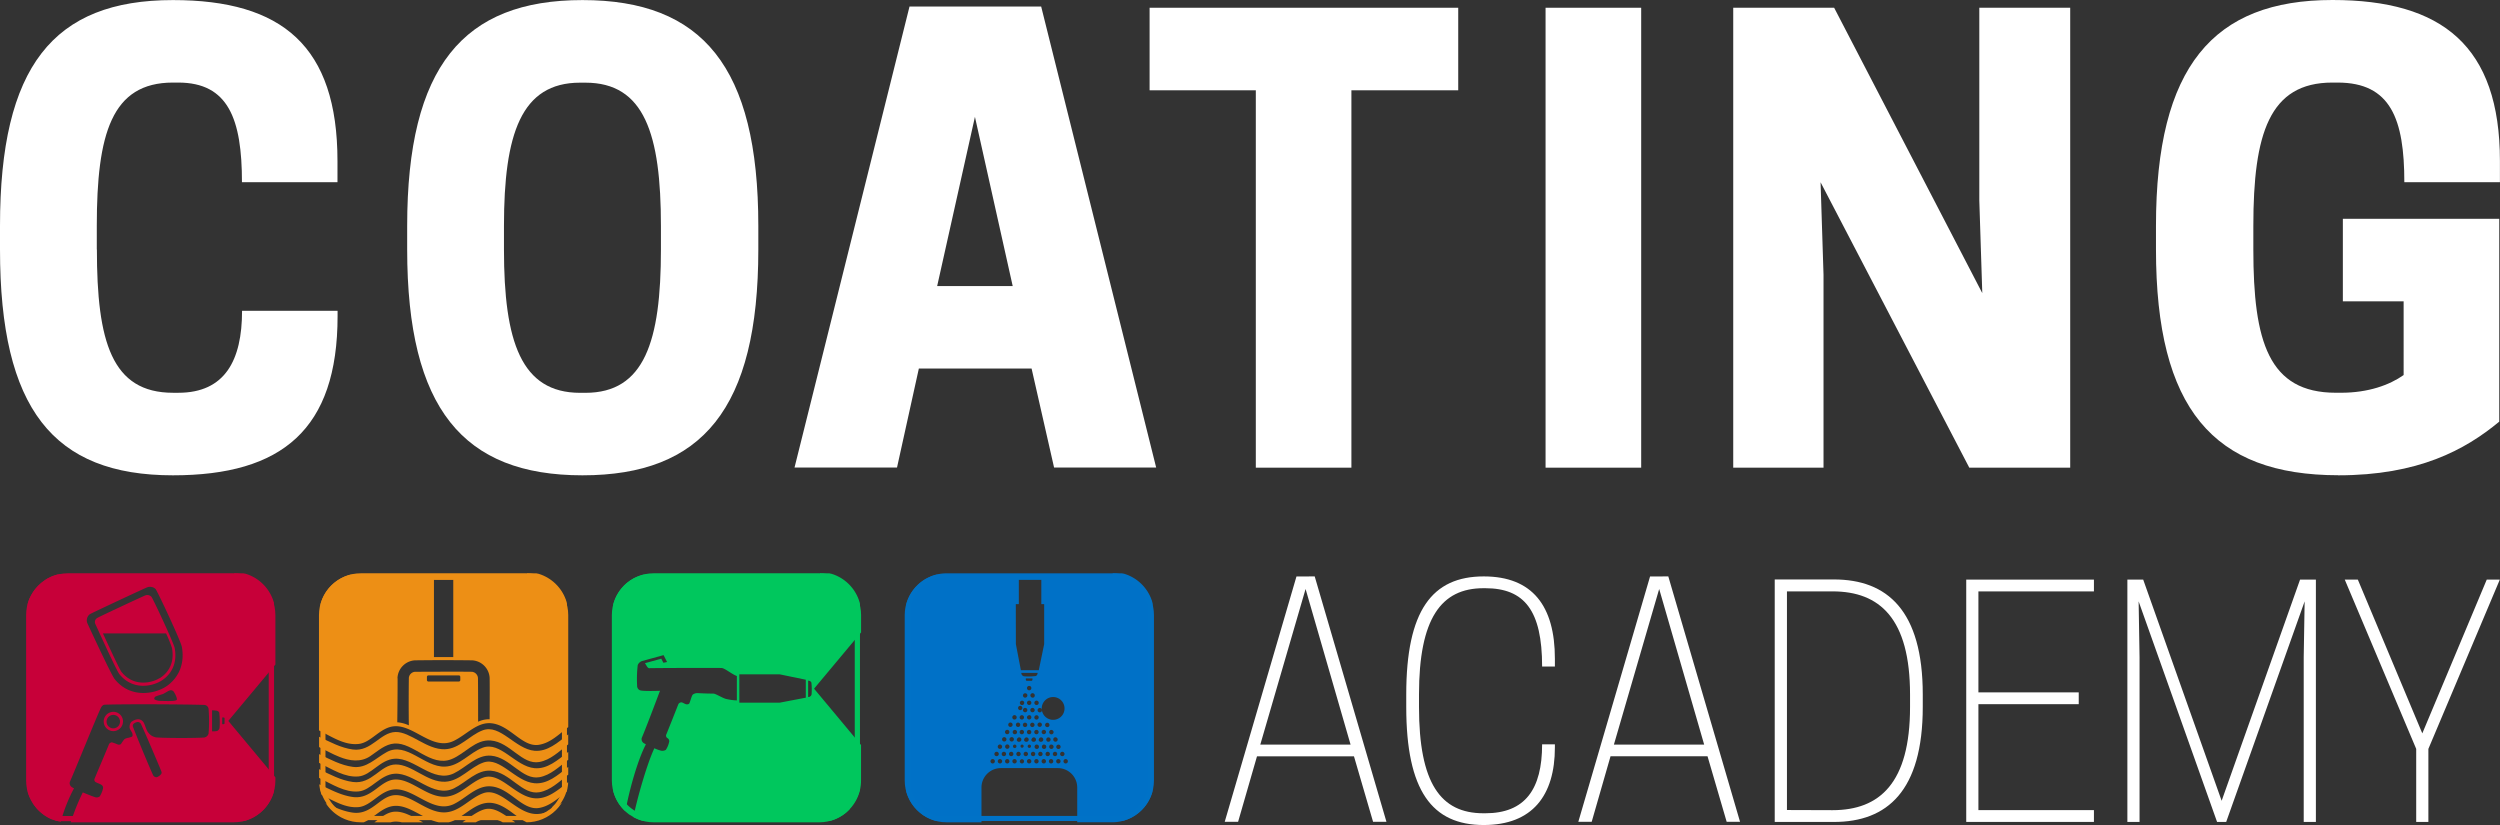
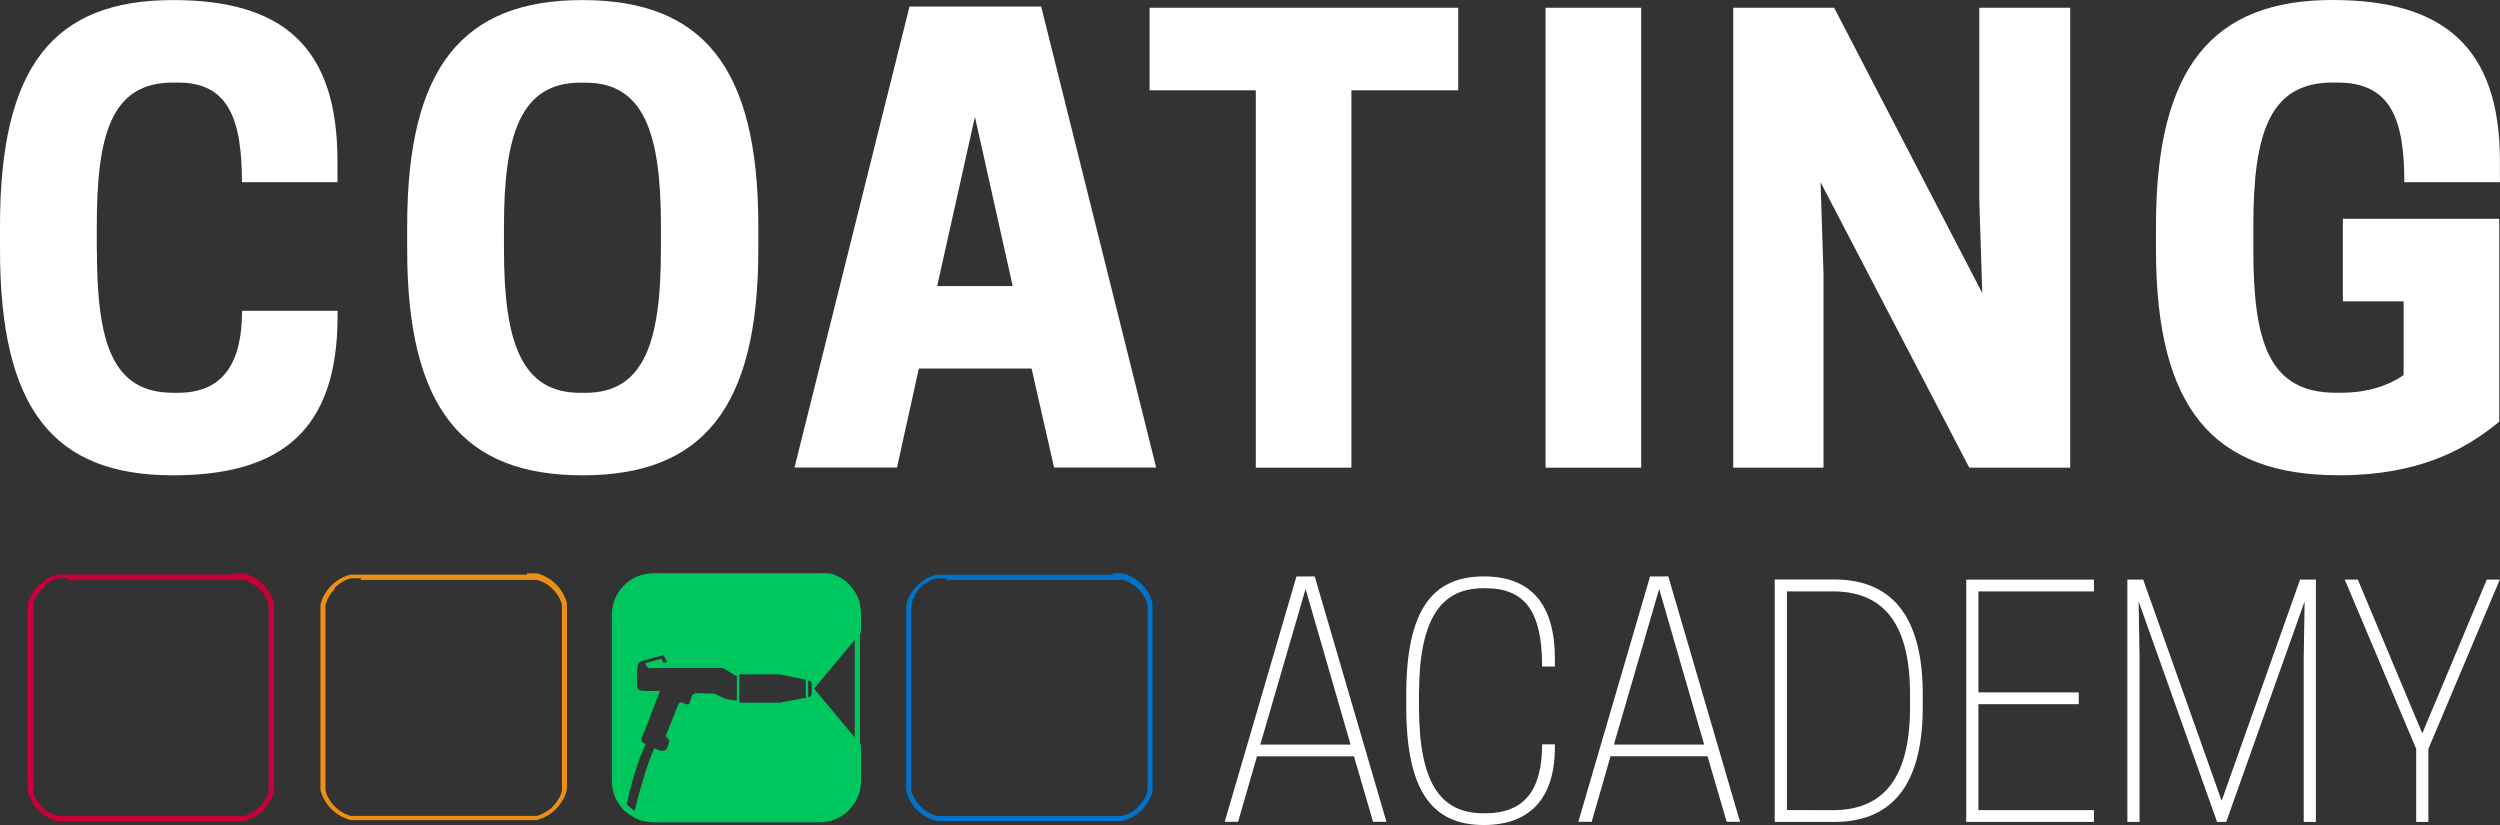
<svg xmlns="http://www.w3.org/2000/svg" id="Ebene_1" data-name="Ebene 1" viewBox="0 0 1000.07 330.03">
  <rect x="0" y="0" width="1000.07" height="330.03" fill="#333333" stroke="none" />
  <defs>
    <style>.cls-1{fill:none;}.cls-2{clip-path:url(#clip-path);}.cls-3{fill:#ed8f15;}.cls-10,.cls-3,.cls-5,.cls-7,.cls-9{fill-rule:evenodd;}.cls-4{clip-path:url(#clip-path-2);}.cls-5{fill:#00c75d;}.cls-6{clip-path:url(#clip-path-3);}.cls-7{fill:#c70039;}.cls-8{clip-path:url(#clip-path-4);}.cls-9{fill:#0071c7;}.cls-10{fill:#0072c7;}.cls-11{fill:#fff;}</style>
    <clipPath id="clip-path" transform="translate(0 0.03)">
-       <path class="cls-1" d="M227.31,246a16.72,16.72,0,0,0-16.71-16.7H144.31A16.72,16.72,0,0,0,127.6,246v66.21a16.72,16.72,0,0,0,16.71,16.71H210.6a16.72,16.72,0,0,0,16.71-16.71V246Z" />
-     </clipPath>
+       </clipPath>
    <clipPath id="clip-path-2" transform="translate(0 0.03)">
      <path class="cls-1" d="M344.46,246a16.72,16.72,0,0,0-16.71-16.7H261.46a16.7,16.7,0,0,0-16.7,16.7h0v66.21a16.72,16.72,0,0,0,16.7,16.71h66.29a16.72,16.72,0,0,0,16.71-16.71Z" />
    </clipPath>
    <clipPath id="clip-path-3" transform="translate(0 0.03)">
-       <path class="cls-1" d="M110.16,246a16.72,16.72,0,0,0-16.71-16.7H27.16A16.72,16.72,0,0,0,10.45,246v66.21a16.72,16.72,0,0,0,16.71,16.71H93.45a16.72,16.72,0,0,0,16.71-16.71V246Z" />
-     </clipPath>
+       </clipPath>
    <clipPath id="clip-path-4" transform="translate(0 0.03)">
      <path class="cls-1" d="M461.61,246a16.7,16.7,0,0,0-16.7-16.7h-66.3a16.7,16.7,0,0,0-16.7,16.7h0v66.21a16.72,16.72,0,0,0,16.7,16.71h66.3a16.72,16.72,0,0,0,16.7-16.71Z" />
    </clipPath>
  </defs>
  <g class="cls-2">
    <path class="cls-3" d="M213.83,319.3c-7.72-.67-13.65-10.62-20.4-8.31-5.34,1.83-9.35,7.38-15.29,7.69-7.15.37-13.31-6.93-19.8-6.89-6.24,0-9.41,8.06-17.22,7-4.74-.64-9-3-13.4-5.07a16.72,16.72,0,0,0,.93,4.19c4.93,2.49,9.72,5.42,14.83,4.92s8.56-6.71,14.38-7.08c7.9-.5,15.42,9.9,23.73,5.85,5-2.46,9.15-7.53,14.82-7.06,7.68.63,12.48,9.86,19.38,8.61,4.25-.78,7.47-3.83,11-6.61a16.5,16.5,0,0,0,.55-3.76C223.07,316.12,219,319.72,213.83,319.3Z" transform="translate(0 0.03)" />
    <path class="cls-3" d="M213.83,313.29c-7.72-.66-13.65-10.62-20.4-8.31-5.34,1.83-9.35,7.39-15.29,7.7-7.15.37-13.31-6.94-19.8-6.9-6.24,0-9.41,8.06-17.22,7-4.77-.65-9.09-3-13.48-5.12v3.49c5.28,2.57,10.38,5.94,15.84,5.41,5-.48,8.56-6.7,14.38-7.08,7.9-.5,15.42,9.9,23.73,5.85,5-2.45,9.15-7.52,14.82-7.06,7.68.63,12.48,9.87,19.38,8.61,4.49-.82,7.82-4.16,11.56-7.06v-3.1C223.09,310.1,219,313.72,213.83,313.29Z" transform="translate(0 0.03)" />
    <path class="cls-3" d="M196.37,321.13c5.69.47,9.8,5.65,14.35,7.8A16.68,16.68,0,0,0,224.83,321c-3.38,2.64-6.84,4.92-11,4.56-7.72-.67-13.65-10.62-20.4-8.32-5.34,1.83-9.35,7.39-15.29,7.7-7.15.37-13.31-6.93-19.8-6.9-6.24,0-9.41,8.06-17.22,7-3.81-.52-7.34-2.15-10.85-3.85a16.69,16.69,0,0,0,14.08,7.75h1.09c4.05-1.58,7.38-6.27,12.42-6.59,6-.39,11.72,5.46,17.76,6.59h3.78a9.45,9.45,0,0,0,2.19-.75C186.58,325.72,190.7,320.72,196.37,321.13Z" transform="translate(0 0.03)" />
    <path class="cls-3" d="M158.3,324.65c-3.33,0-5.79,2.31-8.55,4.29h6.4a8.72,8.72,0,0,1,1.67-.29,10.44,10.44,0,0,1,3,.29h8.45C165.57,327,162,324.63,158.3,324.65Z" transform="translate(0 0.03)" />
    <path class="cls-3" d="M213.83,307.26c-7.63-.66-13.67-10.92-20.78-8.18-5.27,2-9.2,7.37-15.08,7.56-8.22.28-15.36-10.08-23.2-5.85-4.47,2.42-8.16,6.7-13.65,5.95-4.77-.65-9.09-3-13.48-5.11v3.51c5.28,2.57,10.38,5.95,15.84,5.42,5-.49,8.56-6.71,14.38-7.08,7.9-.51,15.42,9.89,23.73,5.84,5-2.45,9.15-7.52,14.82-7.06,7.68.63,12.48,9.87,19.38,8.61,4.49-.82,7.82-4.16,11.56-7v-3.15C223.06,304.06,218.94,307.72,213.83,307.26Z" transform="translate(0 0.03)" />
    <path class="cls-3" d="M193.39,323.85c-3,1-5.65,3.29-8.43,5.09h5.34a10.77,10.77,0,0,1,6.07-1.5,12.16,12.16,0,0,1,4.77,1.5h5C201.83,326,197.76,322.35,193.39,323.85Z" transform="translate(0 0.03)" />
    <path class="cls-3" d="M213.83,300.3c-7.74-.66-13.72-10.89-20.78-8.17-5.25,2-9.2,7.37-15.08,7.56-7.26.24-13.81-7.05-19.74-6.9-6.21.16-9.66,8-17.11,7-4.77-.65-9.09-3-13.48-5.11v4.14c2,.95,4.2,2.19,6,3,.7.31,1.41.62,2.12.91,4.06,1.66,8.57,2.28,12.34-.27,3.11-2.1,6-4.82,9.71-5.06,7.5-.48,14.55,9.55,22.81,6.25,5.42-2.16,9.54-8,15.74-7.46,7.68.63,12.48,9.86,19.38,8.6,4.49-.81,7.82-4.15,11.56-7.05v-4C223.07,297.11,219,300.72,213.83,300.3Z" transform="translate(0 0.03)" />
    <path class="cls-3" d="M143.55,297.56c5-.58,8.56-6.7,14.27-7.07,7.89-.51,15.33,9.93,23.73,5.84,5.06-2.46,9.25-7.51,14.82-7.05,7.62.62,12.47,9.66,19.14,8.64,4.59-.69,8-4.14,11.8-7.08V246a16.72,16.72,0,0,0-16.71-16.7H144.31A16.72,16.72,0,0,0,127.6,246v46.15C132.83,294.72,137.83,298.22,143.55,297.56ZM184.13,272a.61.61,0,0,1-.61.61H171.39a.61.61,0,0,1-.61-.61v-1.25a.61.61,0,0,1,.61-.61h12.13a.61.61,0,0,1,.61.61Zm-10.54-41.39h7.73v32.21h-7.73ZM159,271.31a7.44,7.44,0,0,1,7-7.19q11.43-.15,22.87,0a7.43,7.43,0,0,1,7,7c.07,5.11,0,11.46,0,16.57a10.22,10.22,0,0,0-4.61,1c0-5.41,0-12.07-.06-17.48a2.68,2.68,0,0,0-2.51-2.51c-7.51-.09-15,0-22.55,0a2.68,2.68,0,0,0-2.59,2.51c-.07,5.89-.09,13,0,18.92a13.82,13.82,0,0,0-4.63-1.23c.08-5.42.13-12.12.13-17.59Z" transform="translate(0 0.03)" />
  </g>
  <path class="cls-3" d="M210.83,229.32h3.75l.21.05.19.06.2,0,.2.06.2.06.19.06.2.07.19.06.19.07.2.07.19.08.18.07.19.08.19.08.18.08.19.09.18.09.18.09.19.09.17.09.18.1.18.09.18.1.17.1.17.11.17.1.17.11.17.11.17.11.17.12.16.11.16.12.17.12.16.12.15.12.16.13.16.12.15.13.15.13.15.14.15.13.15.14.15.13.14.14.14.14.14.15.14.14.14.15.14.14.13.15.13.15.13.16.13.15.13.16.12.15.13.16.12.16.12.16.11.17.12.16.11.17.12.16.11.17.1.17.11.17.1.18.1.17.1.18.1.17.1.18.09.18.09.18.09.18.09.19.08.18.08.19.08.18.08.19.08.19.07.19.07.19.07.19.07.2.06.19.07.2.06.19v.2l.06.2.05.2,0,.2.05.2,0,.21v73.34l0,.2-.05.2,0,.2-.05.2-.06.2v.2l-.06.2-.07.19-.06.2-.07.19-.07.19-.07.19-.07.19-.08.19-.08.19-.08.19-.08.18-.08.19-.09.18-.09.18-.09.18-.09.18-.1.18-.1.18-.1.17-.1.18-.1.17-.11.17-.1.17-.11.17-.12.17-.11.17-.12.16-.11.16-.12.16-.12.16-.13.16-.12.16-.13.16-.13.15-.13.15-.13.15L223,323l-.14.15-.14.15-.14.14-.14.14-.14.14-.14.14L222,324l-.15.14-.15.13-.15.13-.15.13-.15.13-.16.13-.16.12-.15.13-.16.12-.17.12-.16.11-.16.12-.17.11-.17.11-.17.11-.17.11-.17.11-.17.1-.17.1-.18.1-.18.1-.18.1-.17.09-.19.09-.18.09-.18.09-.19.08-.18.08-.19.08-.19.08-.18.08-.19.07-.2.07-.19.07-.19.07-.2.06-.19.07-.2.06-.2.05-.2.06-.19.05-.21.05-.2.05H140.56l-.2-.05-.2-.05-.2-.05-.2-.06-.2-.05-.2-.06-.19-.07-.2-.06-.19-.07-.19-.07-.19-.07-.19-.07-.19-.08-.19-.08-.19-.08-.18-.08-.19-.08-.18-.09-.18-.09-.18-.09-.18-.09-.18-.1-.18-.1-.17-.1-.18-.1-.17-.1-.17-.11-.17-.11-.17-.11-.17-.11-.16-.11-.17-.12-.16-.11-.16-.12-.16-.12-.16-.13-.16-.12-.15-.13-.16-.13-.15-.13-.15-.13-.15-.13L133,324l-.14-.14-.15-.14-.14-.14-.14-.14-.14-.14-.14-.15L132,323l-.14-.15-.13-.15-.13-.15-.13-.15-.13-.16-.12-.16-.12-.16-.13-.16-.12-.16-.11-.16-.12-.16-.11-.17-.11-.17-.11-.17-.11-.17-.11-.17-.1-.17-.1-.18-.1-.17-.1-.18-.09-.18-.1-.18-.09-.18-.09-.18-.08-.18-.09-.19-.08-.18-.08-.19-.08-.19-.08-.19-.07-.19-.07-.19-.07-.19-.07-.19-.06-.2-.06-.19-.06-.2-.06-.2-.06-.2v-.2l0-.2-.05-.2v-73.3l.05-.2,0-.2v-.2l.06-.2.06-.2.06-.19.06-.2.06-.19.07-.2.07-.19.07-.19.07-.19.05-.16.08-.19.08-.18.08-.19.09-.18.08-.19.09-.18.09-.18.1-.18.09-.18.1-.17.1-.18.1-.17.1-.18.11-.17.11-.17.11-.17.11-.16.11-.17.12-.16.11-.17.12-.16.13-.16.12-.16.12-.15.13-.16.13-.15.13-.16.13-.15.14-.15.13-.14.14-.15.14-.14.14-.15.14-.14.15-.14.14-.13.15-.14.15-.13.15-.14.15-.13.16-.13.15-.12.16-.13.16-.12.16-.12.16-.12.16-.12.17-.11.16-.12.17-.11.17-.11.17-.11.17-.1.17-.11.18-.1.17-.1.18-.09.18-.1.18-.09.18-.09.18-.09.18-.09.19-.09.18-.08.19-.08.19-.08.19-.07.19-.08.19-.07.19-.07.19-.06.2-.07.19-.06.2-.06.2-.06.2-.05.2-.06.2,0h70.5Zm-66.5,2h-3.66l-.18.05-.17,0h-.18l-.17.05-.17.05-.17.06-.17.06-.17.06-.17.06-.17.07-.17.06-.16.07-.17.07-.16.08-.16.07-.16.08-.16.08-.16.08-.16.08-.16.08-.15.09-.16.09-.15.09-.15.09-.15.09-.15.09-.15.1-.15.1-.14.1-.15.1-.14.1-.15.11-.14.11-.14.11-.13.11-.14.11-.14.11-.13.12-.13.11-.14.12-.12.12-.13.12-.13.12-.13.13-.11.6-.12.13-.12.13-.12.13-.12.13-.12.13-.11.14-.12.13-.11.14-.11.14-.11.14-.1.14-.11.14-.1.14-.1.15-.1.15-.1.14-.1.15-.09.15-.1.15-.09.15-.09.16-.09.15-.08.16-.08.16-.09.15-.08.16-.08.16-.07.16-.08.17-.07.16-.07.16-.07.17-.07.16-.06.17-.06.17-.06.17-.06.17-.06.17-.06.17-.05.18V242l-.05.17v.18l0,.18v73.2l0,.18v.17l.05.18v.17l.05.17.06.17.06.18.06.17.06.17.06.16.06.17.07.17.07.16.07.17.07.16.08.16.07.16.08.16.08.16.09.16.08.16.08.15.09.16.09.15.09.15.1.15.09.15.1.15.1.15.1.15.1.14.1.14.11.15.1.14.11.14.11.14.11.13.12.14.11.13.12.14.12.13.12.13.12.13.12.12.12.13.13.12.13.13.13.12.12.12.14.11.13.12.13.12.14.11.14.11.13.11.14.11.14.11.15.1.14.1.15.11.14.1.15.09.15.1.15.1.15.09.15.09.15.09.16.09.15.08.16.09.16.08.16.08.16.08.16.07.16.08.16.07.17.07.16.07.17.07.17.06.17.07.17.06.17.06.17.05.17.06.17.05.18.05h.35l.17,0h73.29l.18,0h.35l.17-.05.17-.05.18-.06.17-.05.17-.06.17-.06.16-.07.17-.06.17-.07.16-.07.17-.07.16-.07.16-.08.16-.07.16-.08.16-.08.16-.08.16-.09.15-.08L218,325l.15-.09.15-.09.15-.09.15-.1.15-.1.15-.09.15-.1.14-.11.14-.1.15-.1.14-.11.14-.11.11,0,.13-.11.14-.11.13-.12.14-.12.13-.11.13-.12.13-.12.07-.19.13-.12.12-.13.13-.12.12-.13.12-.13.11-.13.12-.14.15-.1.11-.14.11-.13.11-.14.11-.14.11-.14.1-.15.1-.14.11-.14.1-.15.09-.15.1-.15.1-.15.09-.15.09-.15.09-.15.09-.16.08-.15.09-.16.08-.16.14-.2.08-.16.07-.16.08-.16.07-.16.07-.17.07-.16.07-.17.06-.17.07-.16.06-.17.06-.17,0-.18.06-.17.05-.17.05-.17,0-.18V242.17l0-.17-.05-.17-.05-.18-.06-.17,0-.17-.06-.17-.06-.17-.07-.17-.06-.17-.07-.16-.07-.17-.07-.16-.07-.16-.08-.17-.07-.16-.08-.16-.08-.16-.08-.15-.09-.16-.08-.16-.09-.15-.09-.16-.09-.15-.09-.15-.1-.15-.1-.15-.09-.14-.1-.15-.11-.15-.1-.14-.1-.14-.11-.14-.11-.14-.11-.14-.11-.14-.11-.13-.12-.14-.12-.13-.11-.13-.12-.13-.12-.13-.13-.13-.12-.12-.13-.13-.12-.12-.13-.12-.13-.12-.13-.12-.14-.11-.13-.12-.14-.11-.13-.11-.14-.11-.14-.11-.14-.11-.15-.11-.14-.1-.14-.1-.15-.1-.15-.1-.15-.1-.15-.09-.15-.09-.15-.09-.15-.09-.16-.09-.15-.09-.16-.08-.16-.08-.16-.08-.16-.08-.19-.05-.16-.07-.16-.08-.17-.07-.16-.07-.17-.06-.17-.07-.16-.06-.17-.06-.17-.06-.17-.06L215,232l-.17,0h-.17l-.18-.05-.17,0h-70Z" transform="translate(0 0.03)" />
  <g class="cls-4">
    <path class="cls-5" d="M344.46,246a16.72,16.72,0,0,0-16.71-16.7H261.46a16.7,16.7,0,0,0-16.7,16.7h0v66.21a16.66,16.66,0,0,0,5.45,12.32c1.45-8.46,5-20.86,8.17-26.81a9.67,9.67,0,0,1-.89-.5,1.88,1.88,0,0,1-.77-2.08c1.54-3.48,7.29-18.83,7.29-18.83s-6.83.25-8-.21a1.85,1.85,0,0,1-1.14-1.8,47.73,47.73,0,0,1,.24-8.28,2.87,2.87,0,0,1,1.78-1.64l8.56-2.34,1.4,2.75-1.48.31-.84-1.64L258,265.26c.49.66,1,2,1.67,2,7.83-.12,25.41-.11,28.9-.08,1.29,0,4,2.38,6.19,3.22v9.76a22.4,22.4,0,0,1-4.6-.67c-1.37-.47-3.91-2-4.71-2.06-3.74,0-6.25-.22-6.53-.19a3.09,3.09,0,0,0-1.74.55c-.53.41-1.17,3.36-1.54,3.7a1.42,1.42,0,0,1-1.2.19c-.63-.13-1.31-.74-1.93-.75a1.41,1.41,0,0,0-1.19.84c-1,2.54-3.7,9.37-4.74,11.92a1.15,1.15,0,0,0,.13,1.3c.5.48.07,0,.57.47a1.35,1.35,0,0,1,.39,1.34,9.47,9.47,0,0,1-1.31,3.13,2.68,2.68,0,0,1-2.34.21,13.87,13.87,0,0,1-2.25-.85c-2.94,6.15-7,20.45-8.38,27.56a16.53,16.53,0,0,0,8.05,2.08h66.29a16.72,16.72,0,0,0,16.71-16.71V298l-18.79-22.54,18.83-22.54Zm-22.12,33.06-10.45,2H295.76V269.72h16.13l10.45,2.16Zm2.32-1.36a1.34,1.34,0,0,1-.81,1c-.41.16-.57.09-.57.09v-6.55a1.66,1.66,0,0,1,.49.11,1.12,1.12,0,0,1,.82.73,26.4,26.4,0,0,1,.07,4.62Z" transform="translate(0 0.03)" />
  </g>
  <path class="cls-5" d="M328,229.32h3.76l.2.05.2.06.2,0,.19.06.2.06.2.06.19.07.19.06.2.07.19.07.19.08.19.07.18.08.19.08.19.08.18.09.18.09.19.09.18.09.18.09.18.1.17.09.18.1.17.1.17.11.18.1.17.11.17.11.16.11.17.12.16.11.17.12.16.12.16.12.16.12.15.13.16.12.15.13.16.13.15.14.15.13.14.14.15.13.14.14.15.14.14.15.14.14.13.15.14.14.13.15.13.15.14.16.12.15.13.16.13.15.12.16.12.16.12.16.12.17.11.16.12.17.11.16.11.17.11.17.1.17.1.18.11.17.1.18.09.17.1.18.09.18.09.18.09.18.09.19.08.18.09.19.08.18.08.19.07.19.07.19.08.19.07.19.06.2.07.19.06.2.06.19.06.2.05.2.05.2v.2l.05.2,0,.21v73.34l0,.2-.05.2v.2l-.05.2-.05.2-.06.2-.06.2-.06.19-.07.2-.06.19-.07.19-.08.19-.07.19-.07.19-.08.19-.08.19-.09.18-.08.19-.09.18-.09.18-.09.18-.09.18-.1.18-.09.18-.1.17-.11.18-.1.17-.1.17-.11.17-.11.17-.11.17-.12.17-.11.16-.12.16-.12.16-.12.16-.12.16-.13.16-.13.16-.12.15-.14.15-.13.15-.13.15-.14.15-.15.58-.14.14-.14.14-.15.14-.14.14-.15.14-.14.14-.14.16-.15.13-.16.13-.15.13-.16.13-.15.12-.16.13-.16.12-.16.12-.17.11-.16.12-.17.11-.16.11-.17.11-.17.11-.18.11-.17.1-.17.1-.18.1-.17.1-.18.1-.18.09-.18.09-.19.09-.18.09-.18.08-.19.08-.19.08-.18.08-.19.08-.19.07-.19.07-.2.07-.19.07-.19.06-.2.07-.2.06-.19.05-.2.06-.2,0-.2.05-.2.05H257.7l-.2-.05-.2-.05-.2,0-.2-.06-.2-.05-.19-.06-.2-.07-.19-.06-.2-.07-.19-.07-.19-.07-.19-.07-.19-.08-.19-.08-.18-.08-.19-.08-.18-.08-.19-.09-.18-.09-.18-.09-.18-.09-.18-.1-.18-.1-.17-.1-.18-.1-.17-.1-.17-.11-.17-.11-.17-.11-.17-.11L252,326l-.17-.12-.16-.11-.16-.12-.16-.12-.16-.13-.16-.12-.15-.13-.16-.13-.15-.13-.15-.13-.15-.13-.15-.14-.14-.14-.15-.14-.14-.14-.14-.14-.14-.14-.14-.15-.13-.15-.14-.15-.13-.15-.13-.15-.13-.15-.12-.16-.13-.16-.12-.16-.12-.16-.12-.16-.12-.16-.12-.16-.11-.17-.11-.17-.11-.17-.11-.17-.1-.17-.11-.17-.1-.18-.1-.17-.1-.18-.09-.18-.1-.18-.09-.18-.09-.18-.08-.18-.09-.19-.08-.18-.08-.19-.08-.19-.07-.19-.08-.19-.07-.19-.07-.19-.07-.19-.06-.2-.06-.19-.06-.2-.06-.2-.06-.2-.05-.2,0-.2V242l0-.2.05-.2.06-.2.06-.2.06-.19.06-.2.06-.19.07-.2.07-.19.07-.19.08-.19.07-.19.08-.19.08-.18.08-.19.09-.18.08-.19.09-.18.09-.18.1-.18.09-.18.1-.17.1-.18.1-.17.11-.18.1-.17.11-.17.11-.17.11-.16.11-.17.12-.16.12-.17.12-.16.12-.16.12-.16.13-.15.12-.16.13-.15.13-.16.13-.15.14-.15.13-.14.14-.15.14-.14.14-.15.14-.14.15-.14.14-.13.15-.14.15-.13.15-.14.15-.13.16-.13L251,233l.16-.13.16-.12.16-.12.16-.12.16-.12.17-.11.16-.12.17-.11.17-.11.17-.11.17-.1.17-.11.18-.1.17-.1.18-.09.18-.1.18-.09.18-.09.18-.09.19-.09.18-.09.23-.05.18-.08.19-.08.19-.07.19-.08.19-.07.19-.07.2-.06.19-.07.2-.06.19-.06.2-.06.2-.05.2-.06.2,0H328Zm-66.5,2h-3.68l-.18.05-.17,0h-.18l-.17.05-.17.05-.17.06-.17.06-.17.06-.17.06-.17.07-.16.06-.17.07-.16.07-.17.08-.16.07-.16.08-.16.08-.16.08-.16.08-.15.08-.16.09-.15.09-.16.09-.15.09-.15.09-.15.09-.15.1-.15.1-.14.1-.15.1-.14.1-.14.11-.14.11-.14.11-.14.11-.14.11-.13.11-.14.12-.13.11-.13.12-.13.12-.13.12-.13.12-.12.13-.13.12-.12.13-.12.13-.12.13-.12.13-.12.13-.11.14-.11.13-.12.14-.11.14-.11.14-.1.14-.11.14-.1.14-.1.15-.1.15-.1.14-.1.15-.09.15-.1.15-.09.15-.09.16-.08.15-.09.16-.08.16-.09.15-.08.16-.07.16-.08.16-.08.17-.07.16-.07.16-.07.17-.06.16-.07.17-.06.17-.06.17-.06.17-.06.17-.05.17-.06.18v.34l-.05.18-.05.18v73.2l.05.18.05.17v.35l.06.17.05.17.06.18.06.17.06.17.06.16.07.17.06.17.07.16.07.17.07.16.08.16.08.16.07.16.08.16.09.16.08.16.09.15.08.16.09.15.09.15.1.15.09.15.1.15.1.15.1.15.1.14.1.14.11.15.1.14.11.14.11.14.12.13.11.14.11.13.12.14.12.13.12.13.12.13.12.12.13.13.12.12.13.13.13.12.13.12.13.11.13.12.14.12.13.11.14.11.14.11.14.11.14.11.14.1.14.1.15.11.14.1.15.09.15.1.15.1.15.09.15.09.16.09.15.09.16.08.15.09.16.08.16.08.16.08.16.07.16.08.17.07.16.07.17.07.16.07.17.06.17.07.17.06.17.06.17,0,.17.06.17.05.18.05h.35l.17.05h73.29l.18-.05h.35l.17-.05.18-.05.17-.06.17,0,.17-.06.17-.06.17-.07.16-.06.17-.07.17-.07.16-.07.16-.07.16-.08.17-.07.16-.08.16-.08.15-.08.16-.09.16-.08.15-.09.15-.09.16-.09.15-.09.15-.1.15-.1.14-.09.15-.1.14-.11.15-.1.14-.1.14-.11.14-.11.14-.11.14-.11.13-.11.14-.12.13-.12.13-.11.13-.12.13-.12.13-.13.12-.12.13-.13.12-.12.12-.13.12-.13.12-.13.11-.14.12-.13.11-.14.11-.13.11-.14.11-.14.11-.14.1-.15.11-.14.1-.14.1-.15.1-.15.09-.15.1-.15.09-.15.09-.15.09-.15.09-.16.09-.15.08-.16.08-.16.08-.16.08-.16.08-.16.07-.16.07-.16.08-.17.06-.16.07-.17.07-.17.06-.16.06-.17.06-.17.05-.18.06-.17v-.17l.05-.17,0-.18.05-.17v-73l-.05-.18,0-.17-.05-.17v-.18l-.06-.17-.05-.17-.06-.17-.06-.17-.06-.17-.07-.17-.07-.16-.06-.17-.08-.16-.07-.16-.07-.17-.08-.16-.08-.16-.08-.16-.08-.15-.08-.16-.09-.16-.09-.15-.09-.16-.09-.15-.09-.15-.1-.15-.09-.15-.1-.14-.1-.15-.1-.15-.11-.14-.1-.14-.11-.14-.11-.14-.11-.14-.11-.14-.11-.13-.12-.14-.11-.13-.12-.13-.12-.13-.12-.13-.12-.13-.13-.12-.12-.13-.13-.12-.13-.12-.13-.12-.13-.12-.13-.11-.14-.12-.13-.11-.14-.11-.14-.11-.14-.11-.14-.11-.14-.11-.15-.1-.14-.1-.15-.1-.14-.11-.15-.1-.15-.09-.15-.09-.16-.09-.15-.09-.15-.09-.16-.09-.16-.08-.15-.08-.16-.08-.16-.08-.17-.08-.16-.07-.16-.08-.16-.07-.17-.07-.17-.06-.16-.07-.17-.06-.17-.06-.17-.06-.17-.06-.17-.05-.18-.05h-.17l-.18,0-.17-.05h-70Z" transform="translate(0 0.03)" />
  <g class="cls-6">
    <path class="cls-7" d="M110.16,246a16.72,16.72,0,0,0-16.71-16.7H27.16A16.72,16.72,0,0,0,10.45,246v66.21a16.71,16.71,0,0,0,13.87,16.49,63.07,63.07,0,0,1,5.28-13.37c-.36-.19-.66-.36-.89-.5a1.88,1.88,0,0,1-.77-2.08c2.29-5.18,9.91-24.09,12.24-29.24.38-.84.87-1.61,1.79-1.64,7-.29,33-.17,39.93.1a1.84,1.84,0,0,1,1.53,1.51,61,61,0,0,1,0,9.93A2.11,2.11,0,0,1,81.62,295c-3.51.25-15.5.27-19.22-.06A5,5,0,0,1,59.3,293c-.86-1-1.34-3.38-2-4.26a2.73,2.73,0,0,0-2-1.05,5,5,0,0,0-2.75,1.05,3,3,0,0,0-.7,2.22c0,.78.92,1.75,1.07,2.35.1.39.22.93,0,1.21s-1,.42-1.37.55a4.85,4.85,0,0,0-1.74.55,17.88,17.88,0,0,0-1.43,2,1.42,1.42,0,0,1-1.2.19,22.74,22.74,0,0,0-2.43-.89,1.43,1.43,0,0,0-1.19.85c-1,2.54-4.63,11-5.67,13.58a1.12,1.12,0,0,0,.13,1.29c.5.49,2.27.94,2.78,1.46a1.35,1.35,0,0,1,.39,1.34,9.69,9.69,0,0,1-1.31,3.13,2.08,2.08,0,0,1-2,.24c-1-.32-2.88-1.07-4.76-1.86A88.37,88.37,0,0,0,28.28,329H93.51a16.72,16.72,0,0,0,16.71-16.71V311L91.33,288.35l18.83-22.54ZM70.65,280c-.9.63-5.17.34-6.66.35a4.79,4.79,0,0,1-2.16-.6c-.27-.27,0-.9.3-1.11a28.19,28.19,0,0,1,2.94-1c.94-.38,2.09-1.27,2.79-1.46a1.49,1.49,0,0,1,1.47.28C69.83,277,71.17,279.59,70.65,280ZM66,274.87c-4.59,2.75-14,4.46-20.16-3.28-1.42-1.77-10.91-22.35-10.94-22.42a3.13,3.13,0,0,1,1-3.48c1-.61,21.76-10.3,22.85-10.72a3.28,3.28,0,0,1,3.47.6c.76.89,10.09,20.77,10.54,23.22C74.26,267.42,69.76,272.6,66,274.87Zm-1.42,34.6a4,4,0,0,1-1.86,1.41,1.55,1.55,0,0,1-1.48-.83c-1.59-3.37-6.76-15.93-8.06-19.36a1.23,1.23,0,0,1,.28-1.2,3,3,0,0,1,1.65-.7,1.45,1.45,0,0,1,1.24.73c1.54,3.21,6.65,15.21,8,18.53C64.51,308.49,64.83,309.06,64.54,309.47ZM87.83,291.1a1.7,1.7,0,0,1-1,1.29,7.46,7.46,0,0,1-2,.12v-8.38a10.86,10.86,0,0,1,1.89.14c.45.14,1,.47,1,.93A34.2,34.2,0,0,1,87.83,291.1Zm2-1.73c0,.14-.25.25-.38.29a2.62,2.62,0,0,1-.56,0V287a4,4,0,0,1,.69,0,.4.4,0,0,1,.27.32C89.83,287.8,89.83,289,89.83,289.37Z" transform="translate(0 0.03)" />
    <path class="cls-7" d="M60.58,238.72a2.25,2.25,0,0,0-2.6-.51c-.91.35-18.28,8.44-19.14,9a1.86,1.86,0,0,0-.68,2.41s8.39,18.54,9.58,20c5.18,6.46,12.78,5.06,16.63,2.77,3.19-1.9,6.84-6,5.5-13.21C69.49,257.14,61.22,239.49,60.58,238.72Zm3.2,32.56c-3.51,2.09-10.45,3.37-15.18-2.53-.78-1-5.08-10.27-7.42-15.4H66.42a49,49,0,0,1,2.38,5.87c1.22,6.61-2.11,10.36-5,12.09Z" transform="translate(0 0.03)" />
    <path class="cls-7" d="M49.21,288.59a3.86,3.86,0,1,0-3.87,3.85h0a3.85,3.85,0,0,0,3.85-3.85Zm-6.58.05a2.69,2.69,0,1,1,2.69,2.69,2.68,2.68,0,0,1-2.69-2.69v0Z" transform="translate(0 0.03)" />
  </g>
  <path class="cls-7" d="M93.67,229.32h3.75l.2.05.2.06.2,0,.2.06.2.06.19.06.2.07.19.06.19.07.19.07.19.08.19.07.19.08.19.08.18.08.19.09.18.09.18.09.18.09.18.09.18.1.18.09.17.1.18.1.17.11.17.1.17.11.17.11.17.11.16.12.17.11.16.12.16.12.16.12.16.12.16.13.15.12.16.13.15.13.15.14.15.13.15.14.14.13.15.14.14.14.14.15.14.14.14.15.13.14.14.15.13.15.13.16.13.15.13.16.12.15.12.16.13.16.11.16.12.17.12.16.11.17.11.16.11.17.11.17.11.17.1.18.1.17.1.18.1.17.09.18.1.18.09.18.09.18.08.19.09.18.08.19.08.18.08.19.08.19.07.19.07.19.07.19.07.2.06.19.06.2.06.19.06.2.06.2,0,.2v.2l.05.2V242l0,.2V315.6l0,.2v.2l-.05.2v.2l0,.2-.06.2-.06.2-.06.2-.06.19-.06.2-.07.19-.07.19-.07.19-.07.19-.08.19-.09.18-.08.19-.08.18-.09.19-.08.18-.09.18-.09.18-.1.18-.09.18-.1.18-.1.17-.1.18-.1.17-.11.17-.11.17-.11.17-.11.17-.11.17-.12.16-.12.16-.11.16-.13.16-.12.16-.12.16-.13.16-.13.15-.13.15-.13.15-.14.15-.13.15-.14.15-.14.14-.14.14-.14.14-.15.14-.14.14-.15.14-.15.13-.15.13-.15.13-.16.13-.15.13-.16.12-.16.13-.16.12-.16.12-.16.11-.17.12-.16.11-.17.11-.17.11-.17.11-.17.11-.17.1-.18.1-.17.1-.18.1-.18.1-.18.09-.18.09-.18.09-.18.09-.19.08-.18.08-.19.08-.19.08-.19.08-.19.07-.19.07L99,328l-.19.07-.2.06-.19.07-.2.06-.2.05-.2.06-.2,0-.2.05-.2.05H23.35l-.21-.05-.2-.05-.2,0-.19-.06-.2-.05-.2-.06-.19-.07-.2-.06-.19-.07-.19-.07-.2-.07-.19-.07-.16,0-.19-.08-.19-.08-.19-.08-.18-.08-.18-.09-.18-.09-.19-.09-.17-.09-.18-.1-.18-.1-.17-.12-.17-.1-.17-.1-.17-.11-.17-.11-.17-.11-.17-.11-.17-.11-.16-.12-.15-.13-.17-.12-.16-.12-.15-.13-.16-.12-.16-.13-.15-.13-.15-.13-.15-.13-.15-.13-.15-.14-.15-.14-.14-.14-.14-.14-.14-.14-.14-.14-.14-.15-.14-.15-.13-.15-.13-.15L14.4,323l-.13-.15-.13-.16-.12-.16-.13-.16-.12-.16-.12-.16-.11-.16-.12-.16-.11-.17-.12-.17-.11-.17L13,321l-.11-.17-.1-.17-.1-.18-.1-.17-.1-.18-.1-.18-.09-.18-.09-.18-.09-.18-.09-.18-.08-.19-.1-.16-.09-.19-.07-.19-.08-.19-.07-.19-.07-.19-.07-.19-.07-.19-.06-.2-.07-.19-.06-.2v-.2l-.06-.2v-.2l-.05-.2V242l.05-.2v-.2l.06-.2v-.2l.06-.19.07-.2.06-.19.07-.2.07-.19.07-.19.07-.19.08-.19.07-.19.09-.18.08-.19L12,239l.09-.19.09-.18.09-.18.09-.18.1-.18.1-.17.1-.18.1-.17.1-.18.11-.17.1-.17.11-.17.12-.16.11-.17.12-.16.11-.17.12-.16.12-.16.13-.16.12-.15.13-.16.13-.15.13-.16.13-.15.13-.15.14-.14.14-.15.14-.14.14-.15.14-.14.14-.14.15-.13.15-.14.15-.13.15-.14.15-.13.15-.13.16-.12.16-.13.15-.12.16-.12.17-.12.16-.12.16-.11.17-.12L18,232l.17-.11.17-.11.17-.1.17-.11.17-.1.18-.1.18-.09.18-.1.17-.09.19-.09.18-.09.18-.09.18-.09.19-.08.19-.08.19-.08.18-.07.19-.08.2-.07.19-.07.19-.06.2-.07.19-.06.2-.06.2-.06.19-.05.2-.06.2,0H93.63Zm-66.51,2H23.48l-.17.05-.18,0H23l-.17.05-.18.05-.17.06-.17.06-.17.06-.16.06-.17.07-.17.06-.16.07-.17.07-.16.08-.16.07-.16.08-.16.08-.16.08-.16.08-.16.08-.15.09-.16.09-.15.09-.15.09-.15.09-.15.09-.15.1-.15.1-.15.1-.14.1-.15.1-.14.11-.14.11-.14.11-.14.11-.11.66-.14.11-.13.12-.14.11-.13.12-.13.12-.13.12-.12.12-.13.13-.12.12-.13.13-.12.13-.12.13-.11.13-.12.13-.12.14-.11.14-.11.14-.11.14-.11.14-.11.14-.1.14-.11.14-.1.15-.1.15-.1.14-.09.15-.1.15-.09.15-.09.15-.09.16-.09.15-.08.16-.09.16-.08.15-.08.16-.08.16-.08.16-.07.17-.07.16-.07.16-.07.17-.07.16-.06.17-.07.17-.06.17-.06.17v.17l-.06.17v.35l0,.17v73.91l0,.18v.34l.06.17V317l.06.17.06.17.07.16.06.17.07.17.07.16.07.17.07.16.07.16.08.16.08.16.08.16.08.16.09.16.08.15.09.16.09.15.09.15.09.15.1.15.09.15.1.15.1.15.1.14.11.14.1.15.11.14.11.14.11.14.11.13.11.14.12.13.12.14.11.13.12.13.12.13.13.12.12.13.13.12.12.13.13.12.13.12.13.11.14.12.13.12.14.11.13.11.14.11.14.11.14.11.14.1.15.1.14.11.15.1.15.09.15.1.15.1.15.09.15.09.15.09.16.09.15.08.16.09.16.08.16.08.16.08.16.07.16.08.16.07.17.07.16.07.17.07L22,326l.16.07.17.06.17.06.17,0,.18.06.17.05.17.05h.35l.18.05H97l.17-.05h.35l.18-.05.17-.05.17-.06.17,0,.17-.06.17-.06.17-.07.17-.06.17-.07.16-.07.16-.07.17-.07.16-.08.16-.07.16-.08.16-.08.16-.08.16-.09.15-.08.16-.09.15-.09.15-.09.15-.09.15-.1.15-.1.15-.09.14-.1.15-.11.14-.1.14-.1.15-.11.14-.11.13-.11.14-.11.14-.11.13-.12.13-.12.14-.11.13-.12.12-.12.13-.13.13-.12.12-.13.12-.12.12-.13.12-.13.12-.13.12-.14.11-.13.12-.14.11-.13.11-.14.11-.14.1-.14.11-.15.1-.14.1-.14.1-.15.1-.15.1-.15.09-.15.1-.15.09-.15.09-.15.09-.16.08-.15.09-.16.08-.16.08-.16.08-.16.07-.16.08-.16.07-.16L107,318l.07-.16.07-.17.06-.17.06-.16.06-.17.06-.17.06-.18v-.17l.06-.17,0-.17V242l0-.17-.06-.18v-.17l-.06-.17-.06-.17-.06-.17-.06-.17-.06-.17-.07-.16-.07-.17-.07-.16-.07-.16-.08-.17-.07-.16-.08-.16-.08-.16-.08-.15-.09-.16-.08-.16-.09-.15-.09-.16-.09-.15-.1-.15-.09-.15-.1-.15-.1-.14-.1-.15-.1-.15-.1-.14-.11-.14-.1-.14L105,237l-.11-.14-.1-.11-.12-.13-.11-.14-.12-.13-.12-.13-.12-.13-.12-.13-.12-.13-.12-.12-.13-.13-.13-.12-.12-.12-.13-.12-.14-.12-.13-.11-.13-.12-.14-.12-.14-.11-.13-.11-.14-.11-.15-.11-.14-.11-.14-.1-.15-.1-.14-.1-.15-.1-.15-.1-.15-.09-.15-.09-.15-.09-.15-.09-.16-.09-.15-.09-.16-.08-.16-.08-.16-.08-.16-.08-.16-.08-.16-.07-.17-.08-.16-.07-.16-.07-.17-.06-.17-.07-.17-.06-.17-.06-.17-.06-.17-.06-.17,0-.17-.05H97.5l-.17-.05-.18,0h-70Z" transform="translate(0 0.03)" />
  <g class="cls-8">
-     <path class="cls-9" d="M444.91,229.32H378.62A16.72,16.72,0,0,0,361.91,246v66.21a16.71,16.71,0,0,0,16.71,16.71h14V315a7.77,7.77,0,0,1,7.77-7.77h22.76a7.77,7.77,0,0,1,7.77,7.77h0v13.91h14a16.72,16.72,0,0,0,16.7-16.71V246a16.7,16.7,0,0,0-16.7-16.7Zm-20.63,69.4a.88.88,0,1,1-.88-.88.87.87,0,0,1,.88.88Zm-2.07-3.8a.88.88,0,1,1-.87.89h0a.88.88,0,0,1,.81-.93h.06Zm-18.38.8a.88.88,0,1,1,.88.88.87.87,0,0,1-.88-.88Zm0,2.92a.88.88,0,1,1-.88-.88.87.87,0,0,1,.88.88v0Zm12.08-7.89a.88.88,0,1,1,.88-.88.87.87,0,0,1-.88.88h0Zm1.65,1.16a.88.88,0,1,1-.88.88.89.89,0,0,1,.88-.85Zm-4.53-7a.88.88,0,1,1,.88-.88A.87.87,0,0,1,413,284.91Zm1.59,1.16a.88.88,0,1,1-.87.89h0a.89.89,0,0,1,.87-.86Zm-2.92-5.84a.88.88,0,1,1-.88.88h0a.86.86,0,0,1,.88-.85Zm-.88-5a.88.88,0,1,1,.88.88.87.87,0,0,1-.88-.88Zm.88,10.8a.88.88,0,1,1-.88.88.88.88,0,0,1,.88-.82Zm1.36-7a.88.88,0,1,1,.88-.88.89.89,0,0,1-.82.94h-.06Zm-.09-7a.41.41,0,0,1-.31.27h-2c-.14,0-.25-.25-.29-.39a2.62,2.62,0,0,1,0-.56H413a3.37,3.37,0,0,1,0,.71Zm-2,6.15a.88.88,0,1,1-.88-.88A.87.87,0,0,1,411,278.18Zm0,5.84a.88.88,0,1,1-.88-.88.87.87,0,0,1,.88.88h0Zm-1.33,2.92a.88.88,0,1,1-.88-.88.87.87,0,0,1,.88.88Zm-.88,5a.88.88,0,1,1-.88.88A.87.87,0,0,1,408.81,291.94Zm.41-2a.88.88,0,1,1,.88.88.87.87,0,0,1-.88-.88Zm2.51,2a.88.88,0,1,1-.88.88A.87.87,0,0,1,411.73,291.94Zm.41-2a.88.88,0,1,1,.88.88.87.87,0,0,1-.88-.88Zm2.51,2a.88.88,0,1,1-.87.89h0a.87.87,0,0,1,.84-.88Zm1.34-7a.88.88,0,1,1,.88-.88.87.87,0,0,1-.88.88h0ZM414.65,282a.88.88,0,1,1,.88-.88.87.87,0,0,1-.88.88h0ZM415,269.6a1.12,1.12,0,0,1-.73.82,26.29,26.29,0,0,1-4.61.1,1.37,1.37,0,0,1-1-.81c-.16-.41-.08-.57-.08-.57h6.55a1.42,1.42,0,0,1-.16.45Zm-6.15,10.65a.88.88,0,1,1-.88.88h0a.87.87,0,0,1,.87-.87Zm-.71,3.8a.86.86,0,1,0-.05,0Zm0,5.85a.88.88,0,1,1-.88-.88A.87.87,0,0,1,408.12,289.9Zm-1.28,2.92a.88.88,0,1,1-.88-.88A.87.87,0,0,1,406.84,292.82Zm-.88,5a.7.7,0,1,1-.13,0Zm.85-2a.88.88,0,1,1,.88.88.88.88,0,0,1-1-.78.67.67,0,0,1,0-.2Zm2.06,2a.63.63,0,1,1-.05,0h0Zm.86-2a.88.88,0,1,1,.88.88.88.88,0,0,1-1-.78.67.67,0,0,1,0-.2Zm2.06,2a.67.67,0,1,1-.09,0Zm.86-2a.88.88,0,1,1,.88.88.88.88,0,0,1-1-.78.67.67,0,0,1,0-.2Zm2.06,2a.88.88,0,1,1-.87.89h0a.88.88,0,0,1,.78-.91Zm.86-2a.88.88,0,1,1,.88.88.88.88,0,0,1-1-.78.67.67,0,0,1,0-.2Zm2.08,2a.88.88,0,1,1-.88.88.89.89,0,0,1,.79-.91Zm.86-2a.87.87,0,0,1,.86-.88h0a.88.88,0,1,1-.87.89Zm2.06,2a.88.88,0,1,1-.88.88.89.89,0,0,1,.79-.91Zm0-5.85a.88.88,0,1,1-.88.88.89.89,0,0,1,.79-.91Zm-.76-2a.88.88,0,1,1-.88-.88A.87.87,0,0,1,419.81,290ZM418.53,287a4.56,4.56,0,1,0-.09-.07Zm-12.18-45.36h1.21v-11h9v11h1.14v16l-2.16,10.44h-7.16l-2-10.44Zm-.52,44.41a.88.88,0,1,1,0,1.76h0a.88.88,0,0,1,0-1.76ZM404.2,289a.88.88,0,1,1-.88.88.87.87,0,0,1,.88-.88h0Zm-1.29,2.92a.88.88,0,1,1-.88.88.87.87,0,0,1,.88-.88h0Zm-1.18,2.93a.88.88,0,1,1-.88.88.87.87,0,0,1,.88-.88h0ZM400,297.79a.88.88,0,1,1-.88.88.87.87,0,0,1,.88-.88h0Zm-2.91,7.59a.88.88,0,1,1,.88-.88.87.87,0,0,1-.88.88Zm.7-3.8a.88.88,0,1,1,.88.88A.87.87,0,0,1,397.78,301.58Zm2.22,3.8a.88.88,0,0,1,0-1.76h0a.88.88,0,0,1,0,1.76Zm.7-3.8a.88.88,0,1,1,.88.88A.87.87,0,0,1,400.7,301.58Zm2.22,3.8a.88.88,0,1,1,.88-.88A.87.87,0,0,1,402.92,305.38Zm.7-3.8a.88.88,0,1,1,.88.88A.87.87,0,0,1,403.62,301.58Zm2.22,3.8a.88.88,0,1,1,.88-.88.87.87,0,0,1-.88.88Zm.7-3.8a.88.88,0,1,1,.88.88.87.87,0,0,1-.88-.88Zm2.22,3.8a.85.85,0,1,1,.07,0Zm.7-3.8a.88.88,0,1,1,.88.88.87.87,0,0,1-.88-.88Zm2.22,3.8a.88.88,0,1,1,.88-.88.87.87,0,0,1-.88.88Zm.7-3.8a.88.88,0,1,1,.88.88.87.87,0,0,1-.88-.88Zm2.22,3.8a.88.88,0,1,1,.88-.88.87.87,0,0,1-.88.88Zm.7-3.8a.88.88,0,1,1,.88.88.87.87,0,0,1-.88-.88Zm2.23,3.8a.88.88,0,1,1,.88-.88.87.87,0,0,1-.88.88Zm.7-3.8a.88.88,0,1,1,.88.88.87.87,0,0,1-.88-.88Zm2.22,3.8a.88.88,0,1,1,.88-.88.87.87,0,0,1-.88.88Zm.7-3.8a.88.88,0,1,1,.88.88.87.87,0,0,1-.88-.88Zm2.22,3.8a.88.88,0,1,1,.88-.88.87.87,0,0,1-.88.88Zm.7-3.8a.88.88,0,1,1,.88.88A.87.87,0,0,1,424.07,301.58Zm2.22,3.8a.88.88,0,1,1,.88-.88.87.87,0,0,1-.88.88Z" transform="translate(0 0.03)" />
-   </g>
+     </g>
  <path class="cls-10" d="M445.12,229.32h3.76l.2.05.2.06.2,0,.2.06.19.06.2.06.19.07.2.06.19.07.19.07.19.08.19.07.19.08.18.08.19.08.18.09.19.09.18.09.18.09.18.09.18.1.17.09.18.1.17.1.18.11.17.1.17.11.17.11.16.11.17.12.17.11.16.12.16.12.16.12.16.12.16.13.15.12.15.13.16.13.15.14.15.13.14.14.15.13.15.14.14.14.14.15.14.14.14.15.13.14.13.15.14.15.13.16.13.15.12.16.13.15.12.16.12.16.12.16.12.17.11.16.12.17.11.16.11.17.11.17.1.17.11.18.1.17.1.18.1.17.09.18.09.18.1.18.08.18.09.19.09.18.08.19.08.18.08.19.07.19.08.19.07.19.07.19.06.2.07.19.06.2.06.19.06.2,0,.2.06.2v75l-.06.2,0,.2-.06.2-.06.2-.06.19-.07.2-.06.19-.07.19-.07.19-.08.19-.07.19-.08.19-.08.19-.08.18-.09.19-.09.18-.08.18-.1.18-.09.18-.09.18-.1.18-.1.17-.1.18-.11.17-.1.17-.11.17-.11.17-.11.17-.12.17-.11.16-.12.16-.12.16-.12.16-.12.16-.13.16-.12.16-.13.15-.13.15-.14.15-.13.15-.13.15-.14.15-.14.14-.14.14-.14.14-.15.14-.15.14-.14.14-.15.13-.15.13-.16.13-.15.13-.15.13-.16.12-.16.13-.16.12-.16.12-.16.11-.17.12-.17.11-.16.11-.17.11-.17.11-.17.11-.18.1-.17.1-.18.1-.17.1-.18.1-.18.09-.18.09-.18.09-.19.09-.18.08-.19.08-.18.08-.19.08-.19.08-.19.07-.19.07-.19.07-.2.07-.19.06-.2.07-.19.06-.2.05-.2.06-.2,0-.2.05-.2.05H374.85l-.2-.05-.2-.05-.2,0-.2-.06-.19-.05-.2-.06-.2-.07-.19-.06-.19-.07-.2-.07-.19-.07-.19-.07-.19-.08-.19-.08-.18-.08-.19-.08-.18-.08-.19-.09-.18-.09-.18-.09-.18-.09-.18-.1-.17-.1-.18-.1-.17-.1-.18-.1-.17-.11-.17-.11-.17-.11-.16-.11-.17-.11-.16-.12-.13-.12-.16-.12-.16-.12-.16-.13-.15-.12-.16-.13-.15-.13-.16-.13-.15-.13-.15-.13-.14-.14-.15-.14-.14-.14-.15-.14-.14-.14-.14-.14-.13-.15-.14-.15-.13-.15-.14-.15-.13-.15-.12-.15-.13-.16-.13-.16-.12-.16-.12-.16-.12-.16-.12-.16-.11-.16-.12-.17-.11-.17-.11-.17-.11-.17-.1-.17-.11-.17-.1-.18-.1-.17-.09-.18-.1-.18-.09-.18-.09-.18-.09-.18-.09-.18-.09-.19-.08-.18-.08-.19-.08-.19-.07-.19-.08-.19L363,318l-.07-.19-.06-.19-.07-.2-.06-.19-.06-.2-.06-.2v-.2l-.06-.2,0-.2V316l-.05-.2V242.46l.05-.21v-.2l0-.2.06-.2v-.2l.06-.2.06-.19.06-.2.06-.14.06-.2.07-.19.07-.19.08-.19.07-.19.08-.19.08-.18.08-.19.09-.18.09-.19.09-.18.09-.18.09-.18.1-.18.09-.17.1-.18.1-.17.11-.18.1-.17.11-.17.11-.17.11-.16.12-.17.11-.16.12-.17.12-.16.12-.16.12-.16.13-.15.13-.16.12-.15.13-.16.14-.15.13-.15.14-.14.13-.15.14-.14.14-.15.15-.14.14-.14.15-.13.14-.14.15-.13.15-.14.16-.13.15-.13.16-.12.15-.13.16-.12.16-.12.16-.12.17-.12.16-.11.17-.12.16-.11.17-.11.17-.11.17-.1.18-.11.17-.1.18-.1.17-.09.18-.1.18-.09.18-.09.18-.09.19-.09.18-.09.19-.08.18-.08.19-.08.19-.07.19-.08.19-.07.2-.07.19-.06.19-.07.2-.06.2-.06.19-.06.2-.05.2-.06.2,0h70.48Zm-66.5,2h-3.68l-.18.05-.17,0h-.17l-.18.05-.17.05-.17.06-.17.06-.17.06-.17.06-.16.07-.17.06-.17.07-.16.07-.16.08-.17.07-.16.08-.16.08-.16.08-.15.08-.16.08-.16.09-.15.09-.15.09-.16.09-.15.09-.15.09-.15.1-.14.1-.15.1-.14.1-.15.1-.14.11-.14.11-.14.11-.14.11-.14.11-.13.11-.14.12-.13.11-.13.12-.13.12-.13.12-.13.12-.12.13-.13.12-.12.13-.12.13-.12.13-.12.13-.11.13-.12.14-.11.13-.11.14-.11.14-.11.14-.11.14-.1.14-.11.14-.1.15-.1.15-.1.14-.09.15-.1.15-.09.15L366,238l-.12.68-.09.15-.09.16-.08.16-.08.15-.08.16-.08.16-.08.16-.07.17-.08.16-.07.16-.07.17-.06.16-.07.17-.06.17-.06.17-.06.17-.06.17,0,.17-.05.18-.05.17-.05.17v.36l-.05.17v72.82l.05.18v.35l.05.18.05.17.05.17,0,.17.06.18.06.17.06.17.06.16.07.17.06.17.07.16.07.17.08.16.07.16.08.16.08.16.08.16.08.16.08.16.09.15.09.16.09.15.09.15.09.15.1.15.09.15.1.15.1.15.1.14.11.14.1.15.11.14.11.14.11.14.11.13.11.14.12.13.11.14.12.13.12.13.12.13.12.12.13.13.12.12.13.13.13.12.13.12.13.11.13.12.14.12.13.11.14.11.14.11.14.11.14.11.14.1.15.1.14.11.15.1.14.09.15.1.15.1.15.09.16.09.15.09.15.09.16.08.16.09.15.08.16.08.16.08.16.07.17.08.16.07.16.07.17.07.17.07.16.06.17.07.17.06.17.06.17.05.17.06.18.05.17.05h.35l.18.05h73.29l.18-.05h.35l.18-.05.17-.05.17-.06.17-.05.17-.06.17-.06.17-.07.17-.06.16-.07.17-.07.22,0,.17-.07.16-.08.16-.07.16-.08.16-.08.16-.08.15-.09.16-.08.15-.09.16-.09.15-.09.15-.09.15-.1.15-.1.14-.09.15-.1.15-.11.14-.1.14-.1.14-.11.14-.11.14-.11.14-.11.13-.11.14-.12.13-.12.13-.11L455,323l.13-.12.13-.13.12-.12.13-.13.12-.12.12-.13.12-.13L456,322l.12-.14.11-.13.11-.14.12-.13.11-.14.1-.14.11-.14.11-.15.1-.14.1-.14.1-.15.1-.15.1-.15.09-.15.09-.15.1-.15.08-.15.09-.16.09-.15.08-.16.08-.16.08-.16.08-.16.08-.16.07-.16.08-.16.07-.17.07-.16.06-.17.07-.17.06-.16.06-.17.06-.17.06-.18v-.34l.06-.17v-.18l.05-.17V242.35l-.05-.18V242l-.06-.17v-.35l-.06-.17-.06-.17-.06-.17-.06-.17-.07-.17-.06-.16-.07-.17-.07-.16-.08-.16-.07-.17-.08-.16-.08-.16-.08-.16-.08-.15-.08-.16-.09-.16-.09-.15-.08-.16-.1-.15-.09-.15-.09-.15-.1-.15-.1-.14-.1-.15-.1-.15-.1-.14-.11-.14-.11-.14-.1-.14-.11-.14-.12-.14-.11-.13-.11-.14-.12-.13-.12-.13-.12-.13-.12-.13-.12-.13-.13-.12-.12-.13-.13-.12-.13-.12-.13-.12-.13-.12-.13-.11-.14-.12-.13-.11-.14-.11-.14-.11-.14-.11-.14-.11-.14-.11-.14-.1-.15-.1-.15-.1-.14-.1-.15-.1-.15-.09-.15-.09-.15-.09-.16-.09-.15-.09-.16-.09-.15-.08-.16-.08-.16-.08-.16-.08-.16-.08-.16-.07-.17-.08-.16-.07-.17-.07-.16-.06-.17-.07-.17-.06-.17-.06-.17-.06-.17-.06-.17-.05-.17,0H449l-.17-.05-.18,0h-70Z" transform="translate(0 0.03)" />
  <path class="cls-11" d="M518.62,230.58l-28.7,98.14h5.35l7.56-26.19h38.8l7.64,26.19h5.35l-28.7-98.17Zm3.65,5,18,62.26H504.15Z" transform="translate(0 0.03)" />
  <path class="cls-11" d="M567.64,282.77v-5c0-30.44,8.88-42.5,25.78-42.5h.73c15.69,0,22.74,8.95,22.74,31.32H622v-3.11c0-21.12-9-32.93-28.46-32.93-20.67,0-31,13.67-31,47.22v5c0,33.56,10.34,47.23,31,47.23C613,330,622,318.19,622,298.93v-1.21h-5.11c0,18-6.81,27.58-22.74,27.58h-.73c-17.15,0-25.78-12.05-25.78-42.5Z" transform="translate(0 0.03)" />
  <path class="cls-11" d="M660.07,230.58l-28.7,98.14h5.35l7.54-26.22h38.8l7.66,26.22h5.35l-28.7-98.17Zm3.65,5,18,62.26H645.6Z" transform="translate(0 0.03)" />
  <path class="cls-11" d="M769.16,282.77v-5c0-33.55-14.22-46-35.51-46H709.94v97h23.71c21.29,0,35.51-12.42,35.51-46ZM714.83,324V236.54h18.24c18.85,0,31,10.82,31,41.26v5c0,30.45-12.17,41.26-31,41.26Z" transform="translate(0 0.03)" />
  <polygon class="cls-11" points="786.55 231.86 786.55 328.79 837.63 328.79 837.63 324.07 791.42 324.07 791.42 281.69 831.55 281.69 831.55 276.97 791.42 276.97 791.42 236.58 837.63 236.58 837.63 231.86 786.55 231.86 786.55 231.86" />
  <polygon class="cls-11" points="921.92 240.56 921.55 262.92 921.55 328.79 926.42 328.79 926.42 231.86 920.09 231.86 888.72 320.34 857.34 231.86 851.01 231.86 851.01 328.79 855.88 328.79 855.88 262.92 855.51 240.56 886.89 328.79 890.54 328.79 921.92 240.56 921.92 240.56" />
  <polygon class="cls-11" points="971.42 299.58 1000 231.86 994.77 231.86 968.99 293.37 943.2 231.86 937.97 231.86 966.55 299.58 966.55 328.79 971.42 328.79 971.42 299.58 971.42 299.58" />
  <path class="cls-11" d="M38.72,99.77V90.33C38.72,53.54,44.62,33,69.17,33H71.3c20.06,0,25.49,14.62,25.49,39.86H135V64.39C135,18.39,112.85,0,69.17,0,21.25,0,0,26.65,0,90.33v9.44c0,63.68,21.25,90.34,69.17,90.34,43.68,0,65.87-18.4,65.87-63.69V124.3H96.83c0,19.81-6.84,32.79-25.49,32.79H69.21c-24.55,0-30.45-20.52-30.45-57.32Z" transform="translate(0 0.03)" />
  <path class="cls-11" d="M233,190.11c47.92,0,70.35-26.66,70.35-90.34V90.33C303.36,26.65,280.93,0,233,0c-47.69,0-70.12,26.65-70.12,90.33v9.44C162.89,163.45,185.32,190.11,233,190.11Zm-.95-33c-23.6,0-30.45-20.52-30.45-57.32V90.35c0-36.79,6.85-57.31,30.45-57.31h2.13c23.6,0,30.21,20.52,30.21,57.31v9.44c0,36.8-6.61,57.32-30.21,57.32Z" transform="translate(0 0.03)" />
  <path class="cls-11" d="M363.83,2.59,317.83,187h41l8.74-39.62h45.09l9,39.62H462.5L416.5,2.59ZM390,46.72l15.11,67.69H374.89Z" transform="translate(0 0.03)" />
  <polygon class="cls-11" points="540.6 36.12 583.33 36.12 583.33 3.1 459.87 3.1 459.87 36.12 502.36 36.12 502.36 187.08 540.6 187.08 540.6 36.12 540.6 36.12" />
  <polygon class="cls-11" points="656.52 3.1 618.27 3.1 618.27 187.08 656.52 187.08 656.52 3.1 656.52 3.1" />
  <polygon class="cls-11" points="828.14 3.1 791.78 3.1 791.78 80.23 792.97 117.26 733.71 3.1 693.34 3.1 693.34 187.08 729.46 187.08 729.46 109.95 728.28 72.91 787.77 187.08 828.14 187.08 828.14 3.1 828.14 3.1" />
  <path class="cls-11" d="M935.32,190.11c32.11,0,50.76-10.14,64.45-21.47V87.5H937.21v33h24.31V150c-5.66,4-14.16,7.08-25,7.08H934.4c-26.92,0-33-20.52-33-57.32V90.3C901.4,53.51,907.77,33,933,33h2.12c21.25,0,26.68,14.62,26.68,39.86h38.24V64.36c0-46-23.13-64.39-67-64.39-47.69,0-70.59,26.65-70.59,90.33v9.44c0,63.68,22.9,90.34,73,90.34Z" transform="translate(0 0.03)" />
</svg>